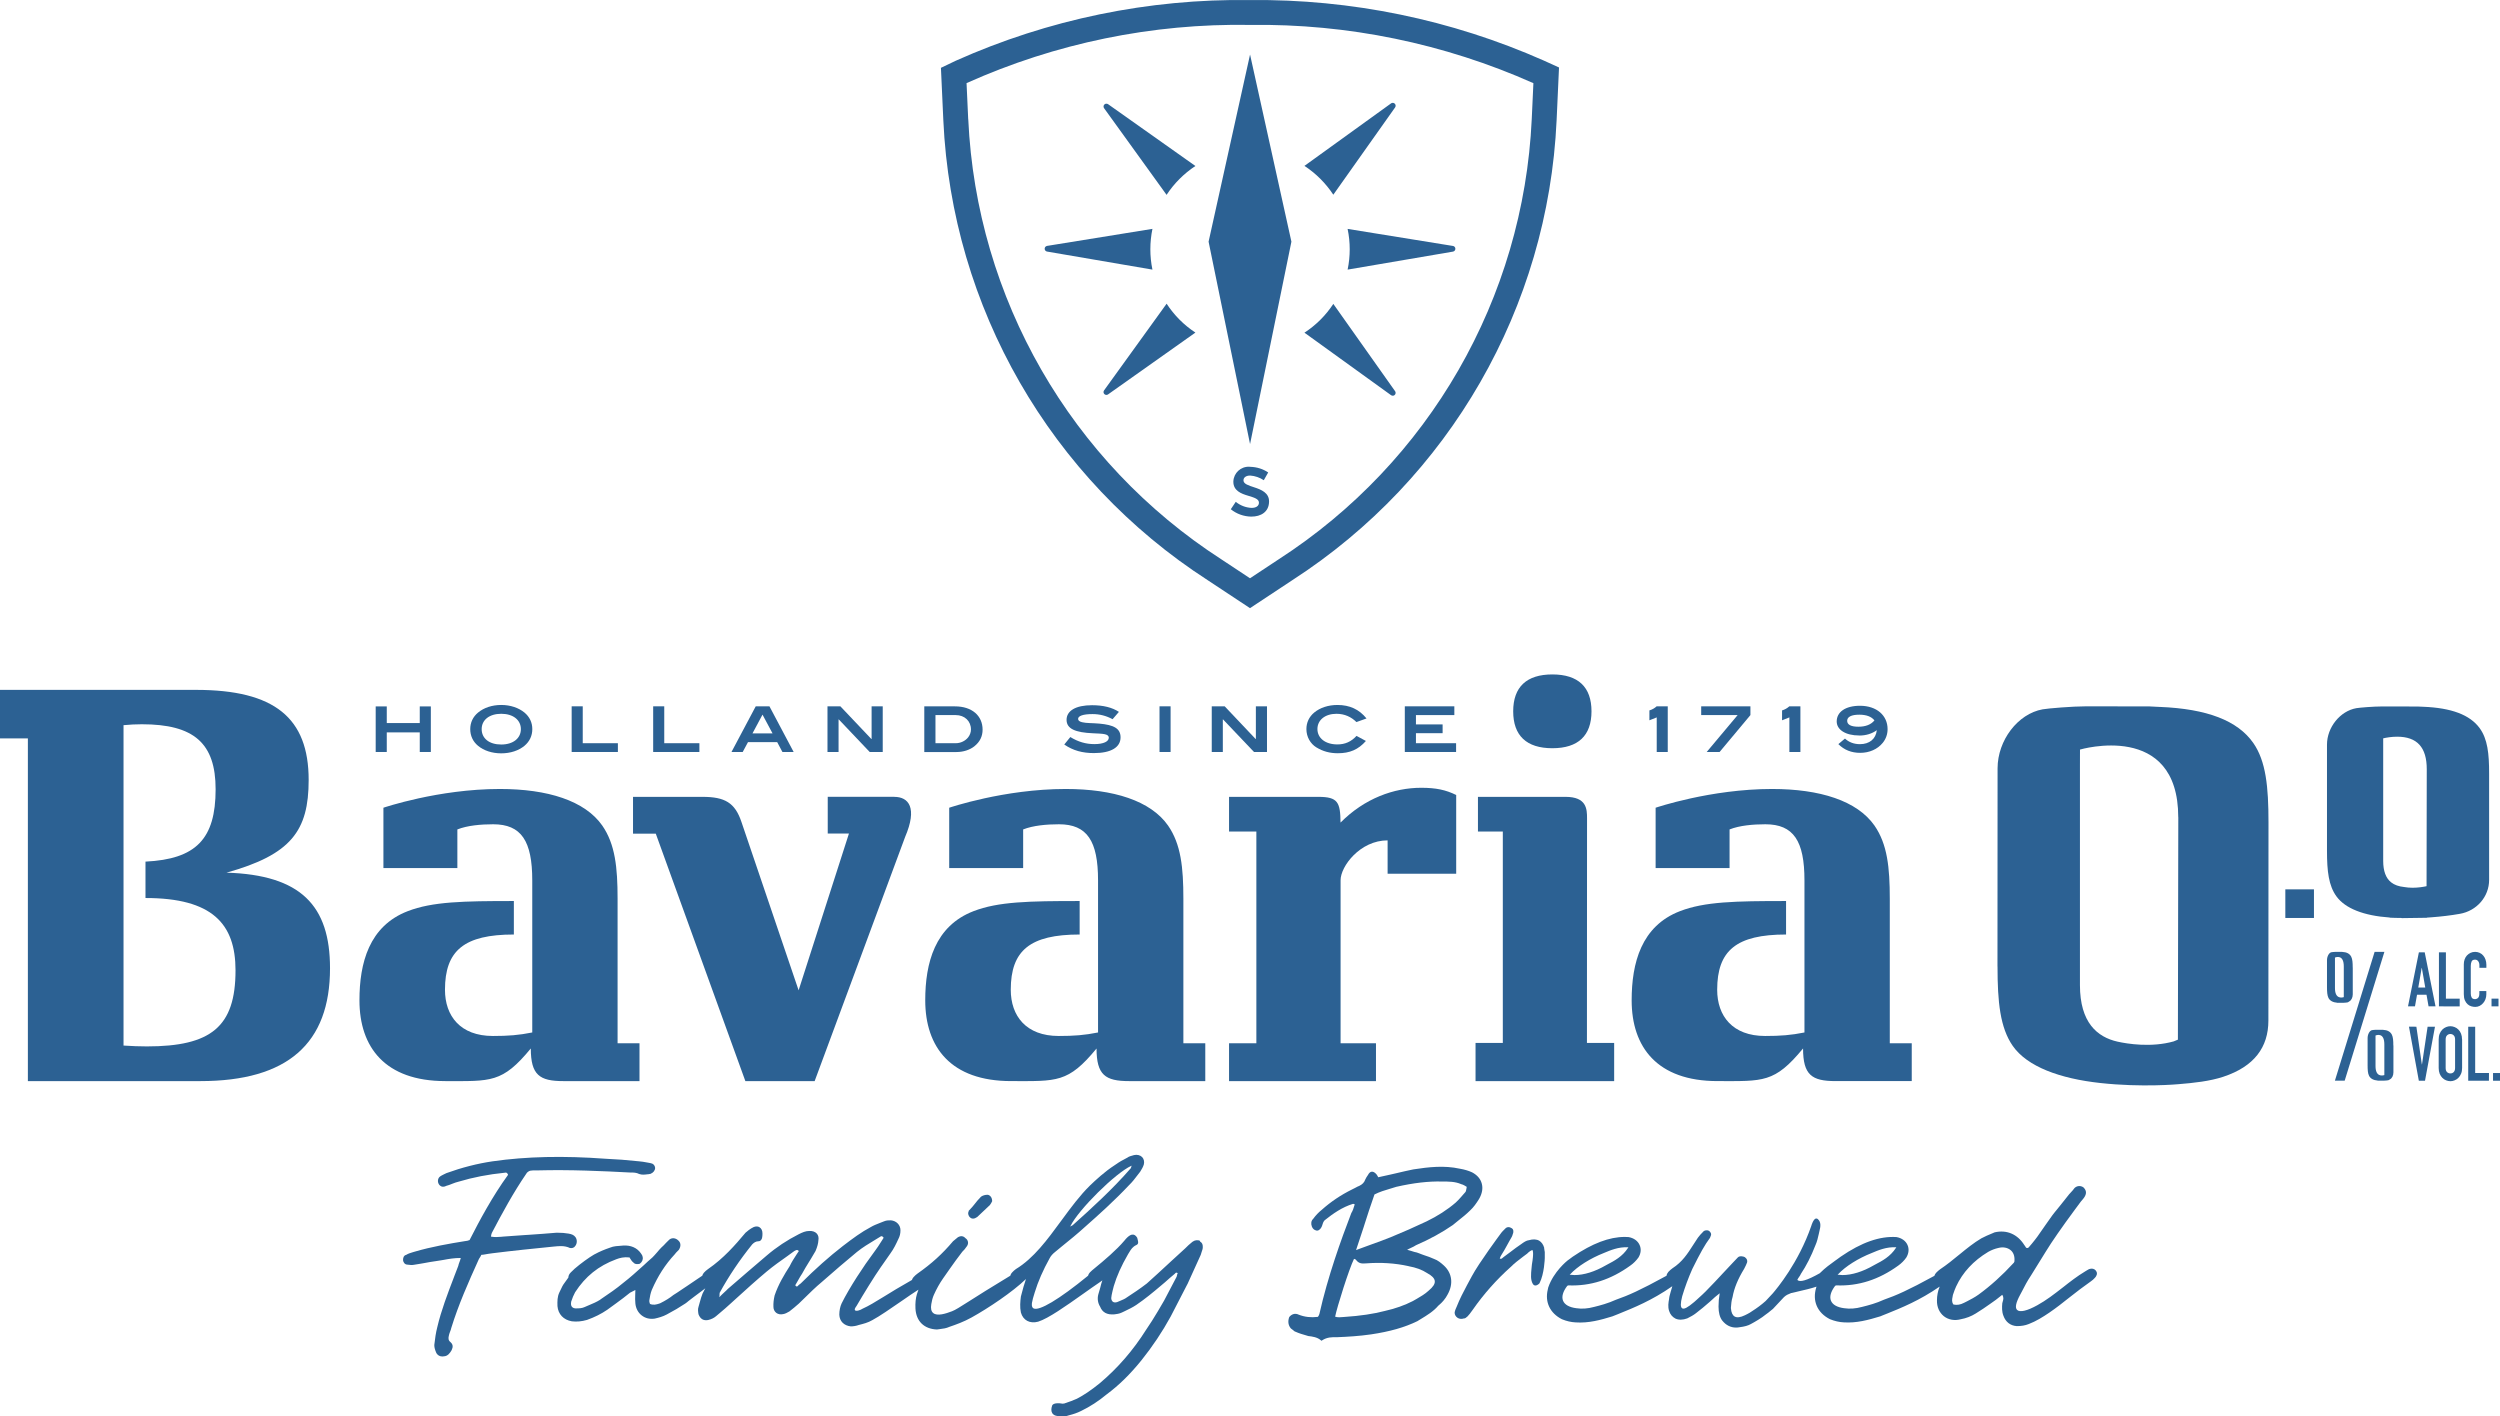
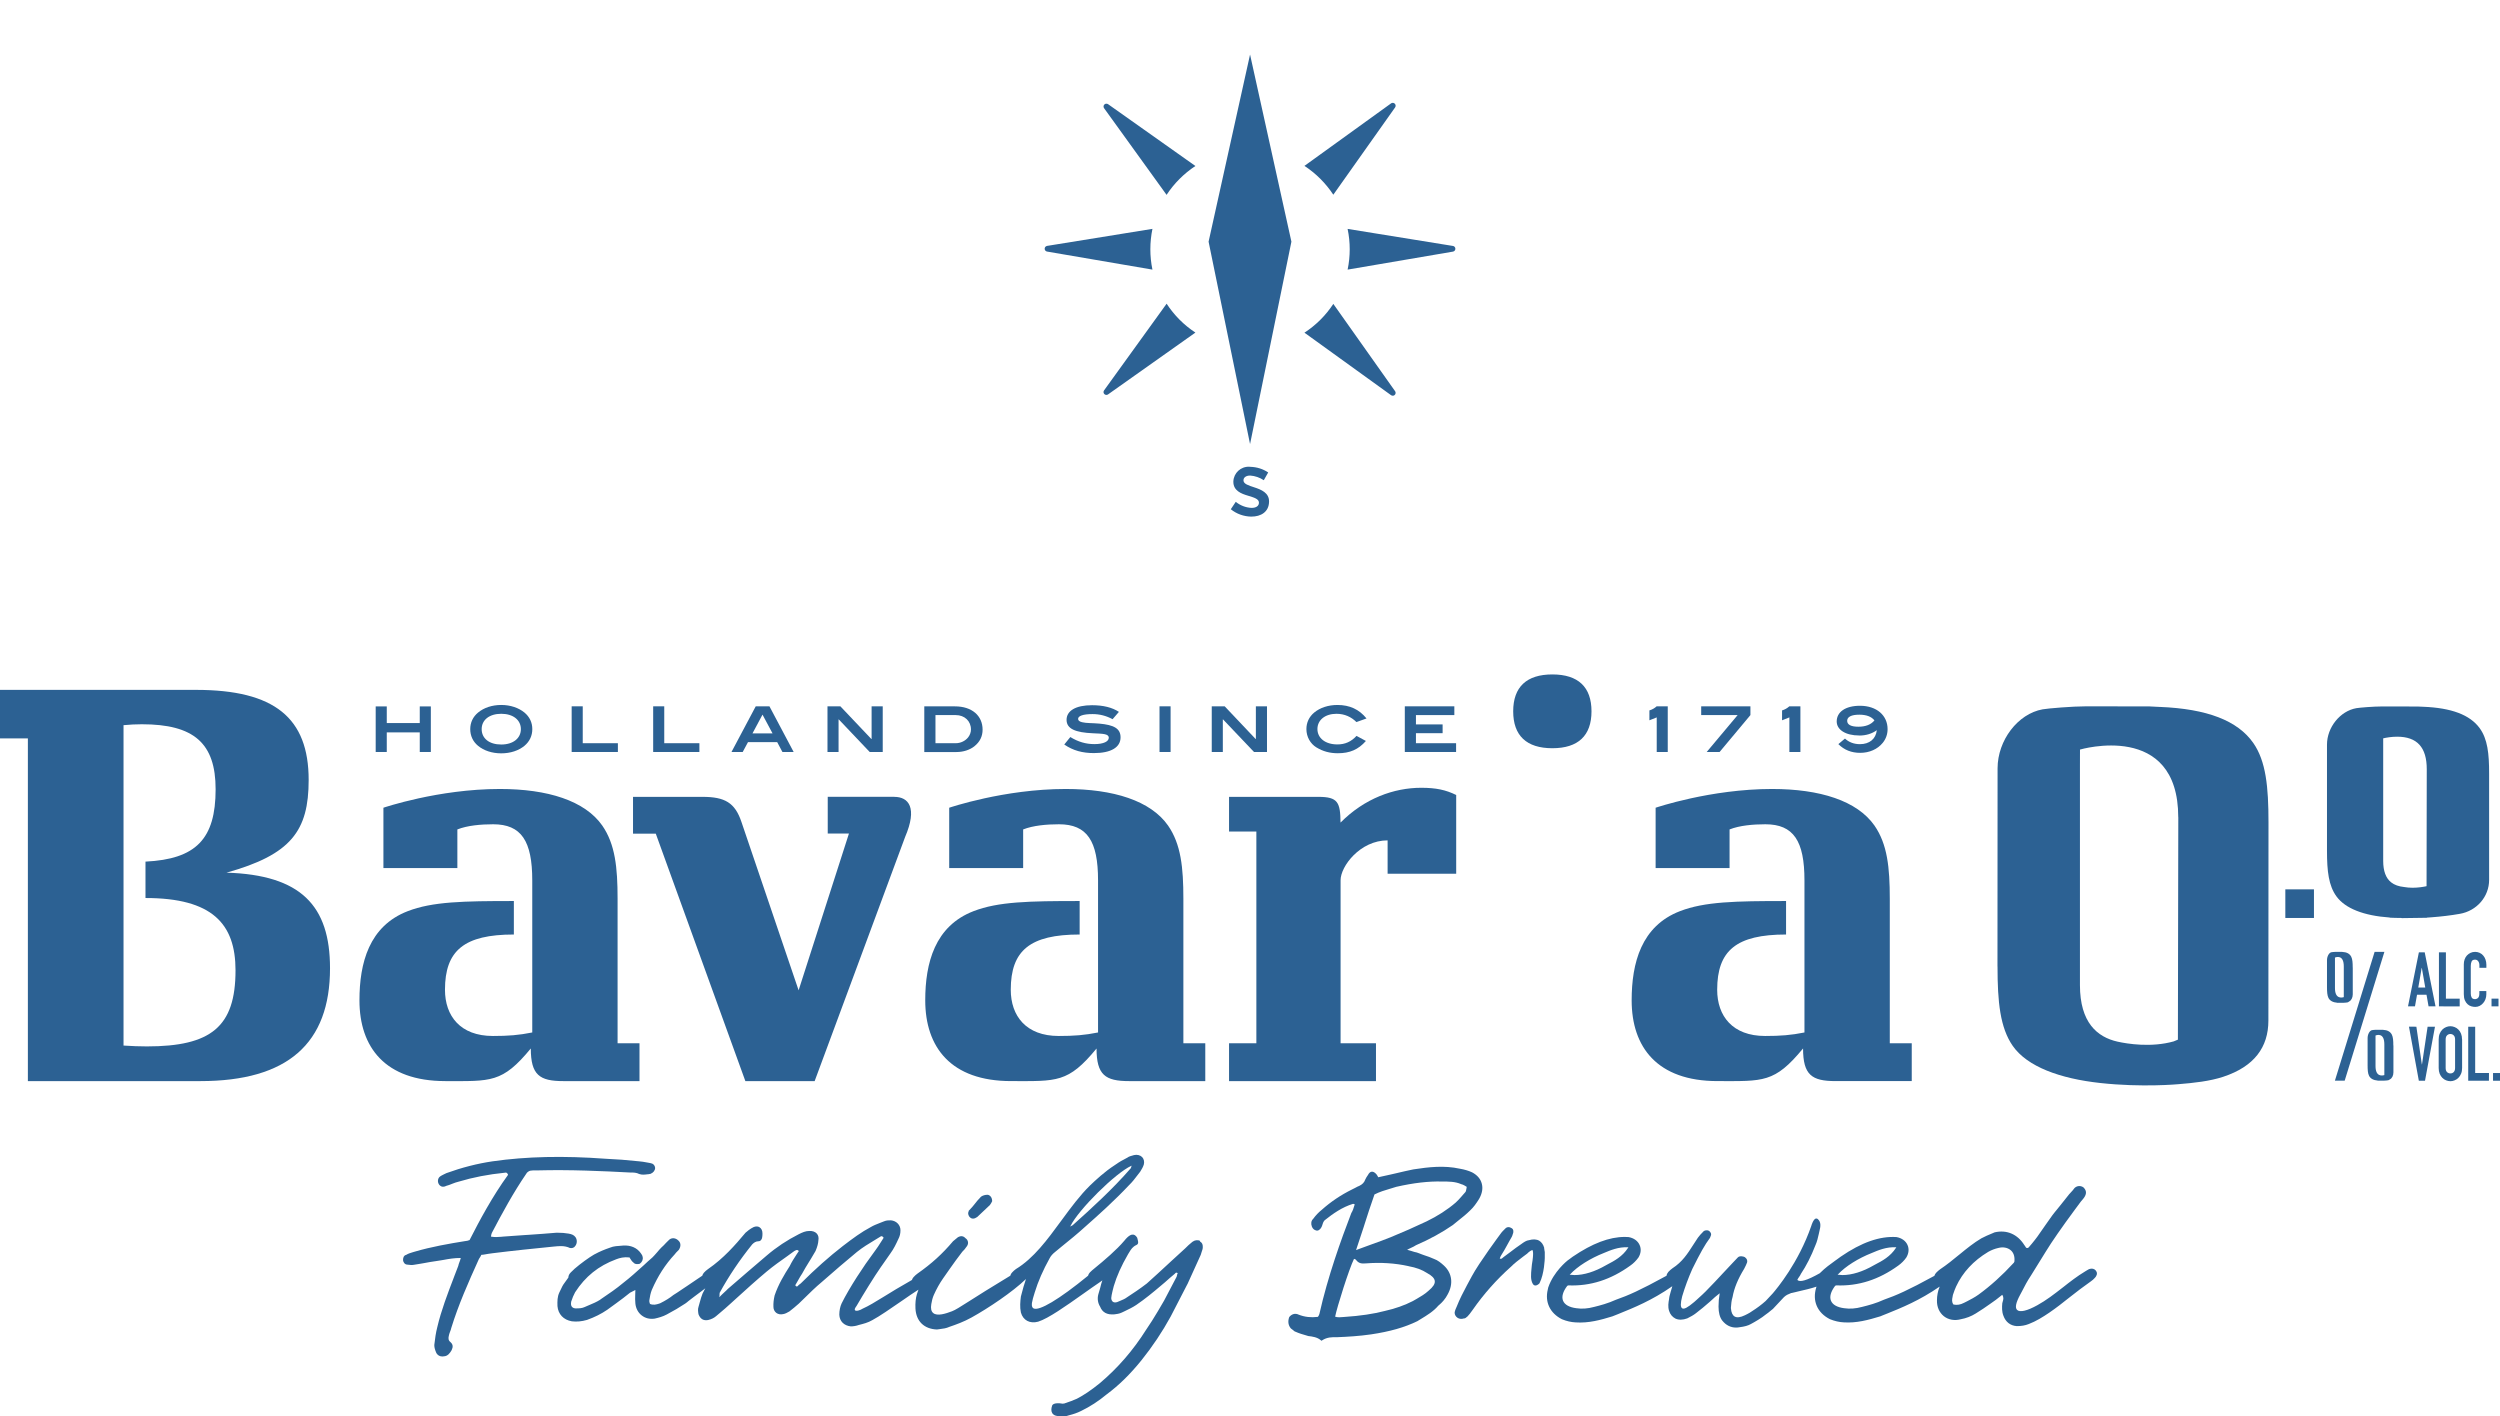
<svg xmlns="http://www.w3.org/2000/svg" id="_レイヤー_2" data-name="レイヤー_2" viewBox="0 0 498.68 282.45">
  <defs>
    <style>
      .cls-1 {
        fill: #2c6193;
      }
    </style>
  </defs>
  <g id="_レイヤー_1-2" data-name="レイヤー_1">
    <g>
      <g>
        <path class="cls-1" d="M308.07,249.31c0-.1-.02-.16-.04-.21-.01-.04-.01-.1-.01-.15v-.06c-.18-.63-.52-1.12-.99-1.4-.53-.31-1.25-.34-2.03-.11-.53.05-1.06.42-1.55.78-.73.48-1.44,1.02-2.17,1.58-.42.33-.85.65-1.29.96-.11.07-.18.13-.25.2-.13.13-.26.26-.58.16h0c.04-.23.18-.47.3-.68l.06-.1c.38-.58.7-1.17,1.01-1.73l.64-1.16.05-.08c.25-.4.46-.77.54-1.14.25-.59.07-1.03-.19-1.16-.46-.32-.97-.3-1.29.04-.36.35-.74.72-1.02,1.14-.04.06-4.25,5.71-5.68,8.4l-.97,1.8c-.72,1.34-1.46,2.78-2.02,4.21-.2.43-.38.84-.43,1.23,0,.39.19.75.53,1,.22.16.5.25.79.25.16,0,.33-.03.49-.08h.03c.27,0,.43-.15.58-.29.03-.02.06-.05.09-.07.02-.01.03-.03.08-.07.29-.29.52-.62.77-.96l.27-.37c2.18-3.12,4.71-5.97,7.54-8.5.73-.73,1.58-1.39,2.46-2.05l.82-.61c.34-.36.92-.79,1.1-.69.01.02.29.44-.14,2.86v.02c-.02.24-.04.47-.07.7-.12,1.21-.23,2.34.26,3.14.14.24.33.3.46.31.41.04.81-.37.85-.42l.03-.05c.95-1.87,1.04-4.88,1.04-5.01v-1.19s-.08-.46-.08-.46Z" />
        <path class="cls-1" d="M418.07,253.45c-.31-.38-.79-.5-1.36-.3l-.42.24c-.15.08-.29.16-.41.25-1.52.91-2.96,2.03-4.34,3.12l-.16.12c-1.58,1.23-3.21,2.5-4.98,3.47-2.03,1.13-3.51,1.48-4.05.94-.45-.45-.24-1.45.64-3.07l.32-.6c.56-1.1,1.1-2.13,1.8-3.17,1.03-1.64,1.78-2.86,2.36-3.81l.6-.97q1.82-2.98,5.83-8.41l1.18-1.59c.33-.38.67-.77.82-1.08.33-.64.24-1.19-.3-1.73-.54-.4-1.27-.37-1.78.11-.23.33-.53.66-.77.91-.11.11-.21.23-.32.35-1.55,1.98-2.3,2.88-2.7,3.37l-.21.26q-.35.42-.96,1.3c-.22.31-.52.73-.93,1.32-.39.56-.89,1.27-1.52,2.18-.36.5-.75.98-1.13,1.44l-.46.54c-.2.25-.32.39-.64.26l-.04-.03c-.06-.07-.11-.15-.16-.25-.02-.03-.03-.05-.05-.08-.04-.07-.08-.14-.14-.19-1.35-2.16-3.5-3.09-5.92-2.53l-.49.21c-.71.29-1.44.6-2.15.98-1.52.9-2.9,2.02-4.38,3.23l-.09.07c-1.18.97-2.4,1.97-3.78,2.89-.22.14-.53.44-.78.69-.15.17-.26.36-.34.58v.02c-5.27,2.89-7.6,3.9-10.08,4.77-1.5.69-2.97,1.09-4.35,1.43-1.28.35-2.45.43-3.59.26-1.38-.18-2.28-.69-2.61-1.48-.33-.8-.04-1.83.81-2.96.11-.11.21-.11.3-.11,4.37.16,8.41-1.13,12.31-3.95.64-.46,1.19-1.01,1.61-1.62.5-.84.58-1.73.23-2.5-.36-.81-1.15-1.38-2.19-1.57-3.33-.22-6.97,1.05-11.13,3.91-.28.21-.56.41-.85.62l-.23.16c-1,.72-2.03,1.46-3,2.43l-.09.09c-2.53,1.43-4.03,1.88-4.48,1.32h0c.07-.17.19-.36.33-.55.15-.21.3-.43.38-.64,1.08-1.62,2.04-3.5,2.91-5.74.31-.68.49-1.47.66-2.23l.16-.72c.17-.66.33-1.61-.31-2.19-.16-.16-.29-.17-.38-.16h-.07c-.5.17-.84,1.27-.9,1.48-2.55,7.35-6.84,12.47-7.69,13.46l-1.41,1.51c-.84.75-1.75,1.43-2.74,2.05-.27.21-.59.38-.93.56l-.48.24c-.89.43-1.57.51-2.03.25-.43-.25-.68-.79-.75-1.65v-.14c.05-.65.1-1.39.33-2.1.31-1.77,1.07-3.61,2.31-5.63.25-.48.43-.85.58-1.25.13-.39-.04-.8-.47-1.09-.3-.15-1.01-.29-1.36.06l-.95,1c-.73.76-1.46,1.54-2.16,2.3l-.37.4c-.76.82-1.55,1.66-2.35,2.47-.82.89-1.67,1.64-2.41,2.31l-.47.42c-1.32,1.12-2.04,1.5-2.4,1.26-.36-.22-.36-.99,0-2.4.55-1.84,1.23-3.67,2.01-5.43,1.64-3.3,2.49-4.82,3.53-6.22l.15-.38c.23-.44-.09-.86-.38-1.04-.28-.16-.88-.14-1.14.21-.4.4-.73.75-1.04,1.18-.16.24-.31.48-.47.72-.16.24-.31.47-.45.69-1.17,1.83-2.18,3.41-4.17,4.7-.23.14-.55.46-.8.71-.2.23-.32.48-.36.75l-.05.04c-5.27,2.89-7.59,3.9-10.04,4.76-1.58.72-3.16,1.14-4.35,1.43-1.27.35-2.44.43-3.57.26-1.39-.18-2.3-.69-2.63-1.48-.33-.8-.04-1.83.82-2.96.11-.11.21-.11.28-.11,4.37.16,8.41-1.13,12.31-3.95.62-.43,1.16-.97,1.63-1.62.5-.83.58-1.72.22-2.5-.36-.81-1.15-1.38-2.19-1.57-.26-.02-.51-.03-.76-.03-3.09,0-6.48,1.29-10.38,3.94-.22.18-.46.35-.7.52l-.31.22c-.11.09-2.79,2.21-3.88,5.4l-.09.42c-.61,2.5.44,4.71,2.82,5.92.97.39,1.81.58,2.73.63,2.58.18,5.02-.49,7.32-1.2l.46-.18c.25-.1.51-.2.78-.31l.07-.03c2.94-1.19,6.6-2.66,10.65-5.49h.01s0,0,0,0c-.04.13-.07.26-.11.38-.04.13-.07.25-.11.38l-.1.33c-.08.29-.17.59-.24.89-.02.08-.03.17-.05.27-.01.07-.02.14-.03.21v.06c-.14.76-.27,1.55,0,2.4.22.69.65,1.21,1.25,1.52.65.31,1.47.3,2.37-.03.69-.35,1.25-.65,1.73-1.03.96-.72,1.84-1.48,2.74-2.26l.58-.52c.29-.29.6-.54,1.07-.92l.35-.28v.03c-.16.94-.23,1.72-.23,2.62,0,1.21.25,2.15.74,2.79.73.92,1.67,1.4,2.75,1.4.23,0,.47-.02.71-.07.98-.12,1.7-.32,2.26-.64.83-.45,2.05-1.14,3.01-1.93.33-.22.61-.45.94-.73.12-.11.26-.21.44-.35l2.21-2.36c.47-.43.85-.57,1.28-.74l.15-.07s.06,0,.13-.01l.07-.02c.19-.05.39-.09.6-.14.21-.05.43-.1.65-.16l.09-.02c1.09-.25,2.33-.53,3.51-.92l-.05.16c-.82,2.67.19,5.04,2.73,6.33.99.39,1.83.58,2.72.63,2.57.18,4.93-.47,7.33-1.2l.41-.17c.27-.11.56-.22.85-.34l.08-.03c2.9-1.17,6.5-2.63,10.46-5.37l.03-.02-.02.08c-.33.82-.51,1.74-.51,2.66-.03,1.31.46,2.43,1.38,3.17.92.72,2.13.93,3.37.6,1.06-.19,2.12-.6,2.99-1.15,1.02-.61,2.05-1.34,2.88-1.92l1.13-.8,1.28-1.01v.02c.33.52.21.93.1,1.3l-.1.37c-.07.78-.1,1.68.23,2.5.44,1.24,1.39,1.98,2.67,2.06.93,0,1.67-.13,2.37-.41,1.46-.55,2.85-1.42,4.13-2.29,1.36-.93,2.65-1.94,3.95-2.98,1.49-1.17,2.85-2.22,4.34-3.26.24-.14.57-.46.79-.7.27-.27.61-.85.24-1.34l-.05-.07ZM366.63,254.2c1.47-1.59,4.01-3.19,6.78-4.28,1.22-.52,2.9-1.23,4.74-1.12h.11s-.06.1-.06.1c-1.12,1.75-2.75,2.61-4.19,3.36l-.22.12c-2.21,1.28-4.38,1.96-6.27,1.96-.28,0-.55-.02-.85-.06h-.12s.07-.09.07-.09ZM313.19,254.2c1.47-1.59,4.01-3.19,6.78-4.28,1.23-.52,2.91-1.23,4.74-1.12h.11s-.06.1-.06.1c-1.12,1.75-2.75,2.61-4.19,3.36l-.22.12c-2.21,1.28-4.38,1.96-6.27,1.96-.28,0-.55-.02-.85-.06h-.12s.07-.09.07-.09ZM401.72,251.86l-.03.03c-2.29,2.5-4.66,4.63-7.03,6.35-.77.55-1.55.95-2.3,1.34l-.6.3c-.74.38-1.38.48-2.08.34h-.02s-.01-.02-.01-.02c-.37-.51-.27-1-.17-1.5.02-.07.03-.15.04-.23.01-.06.02-.12.03-.17.22-.7.47-1.3.64-1.68,1.3-2.81,3.45-5.13,6.39-6.9.65-.37,1.35-.64,2.04-.79.9-.24,1.81-.08,2.42.42.57.45.85,1.19.79,2.09,0,.19,0,.27-.11.41Z" />
        <path class="cls-1" d="M281.17,249.05c.09-.04.18-.09.31-.15.4-.18.71-.33.96-.51,2.67-1.15,5.21-2.54,7.36-4.03.21-.18.43-.36.66-.54.16-.13.32-.26.47-.38.79-.62,1.61-1.28,2.34-2.01.69-.64,1.19-1.36,1.75-2.25.64-1.09.82-2.17.54-3.13-.25-.91-.91-1.67-1.92-2.2-.69-.32-1.52-.57-2.47-.73-3.12-.68-6.15-.33-9.24.14-1.12.23-2.22.48-3.47.78-.38.08-.76.17-1.14.26-.78.18-1.59.36-2.4.53h0s-.04-.08-.08-.15c-.01-.02-.02-.04-.04-.07-.04-.08-.09-.18-.18-.3-.34-.43-.7-.62-.98-.59-.3.02-.56.25-.77.66-.25.35-.39.58-.54.91-.19.57-.58.97-1.21,1.27-.23.08-.44.19-.63.3l-.27.14c-.16.09-.34.18-.52.26-2.26,1.12-4.23,2.45-6.04,4.06-.66.53-1.21,1.11-1.72,1.81-.39.36-.49.93-.26,1.53.15.41.46.69.84.78.36.14.82-.14,1.08-.66.05-.09.08-.19.12-.28l.04-.13c.09-.32.2-.66.46-.95,1.66-1.32,3.5-2.63,5.68-3.29h.02s.15.06.31.09h0s-.08.27-.08.27c-.16.54-.3,1.01-.6,1.48-2.07,5.41-4.67,12.59-6.37,20.14-.06.16-.14.4-.31.57h-.02c-1.37.17-2.62.02-3.79-.44-.8-.4-1.49-.02-1.87.45l-.04.07c-.29.85-.18,1.6.34,2.22l.05.04c.13.09.25.18.37.28.18.16.34.31.5.34.75.34,1.48.55,2.16.74l.39.12c.84.1,1.79.22,2.51.84l.12.11.14-.09c1.01-.66,2.01-.64,2.91-.63h.17c1.97-.08,4.3-.21,6.69-.56,3.75-.56,6.67-1.39,9.22-2.63.11-.07.24-.15.37-.23l.28-.17c1.27-.77,2.57-1.56,3.52-2.68.81-.66,1.45-1.43,1.86-2.23,1.19-2.1.92-4.26-.72-5.78-.57-.52-1.24-1.08-1.96-1.32-.7-.32-1.37-.55-1.93-.73-.17-.06-.34-.12-.5-.18-.33-.12-.65-.23-1.01-.38-.34-.06-.65-.15-1.03-.28l-.06-.02c-.24-.08-.53-.16-.87-.25h.02c.16-.09.32-.17.47-.24ZM280.97,252.57h0c1.52.28,2.67.7,3.73,1.39.97.53,1.46,1.05,1.5,1.6.05.55-.34,1.15-1.25,1.91-.71.66-1.57,1.16-2.33,1.6-.17.09-.33.19-.49.28-.1.06-.19.11-.28.16-1.66.86-3.55,1.53-5.62,1.99-2.25.59-4.84.98-8.13,1.2l-.43.03c-.18.01-.36.03-.54.03-.32,0-.58-.04-.8-.12h-.01c.38-1.91,2.75-9.45,3.77-11.54h0s.04.02.04.02c.04.02.1.04.16.06.1.03.16.05.2.14.53.69,1.09.77,1.98.69,2.94-.23,5.8-.05,8.5.55ZM277.35,246.81c-1.21.49-2.43.93-3.71,1.39l-1.34.49c-.58.21-1.18.43-1.79.66h-.01s0-.01,0-.01c.52-1.55,1.04-3.12,1.54-4.65l.17-.54c.52-1.65,1.22-3.8,1.96-5.89h0c1.04-.53,2.09-.84,3.1-1.14l.14-.04c.37-.11.75-.22,1.1-.34,3.46-.79,6.45-1.13,9.13-1.06h.05c1.26,0,2.57,0,3.74.51l.05.02c.22.03.43.15.64.26l.12.07c.1.07.21.13.33.2h0s-.06.38-.06.38c-.06.33-.1.6-.29.76-.11.12-.22.24-.32.36-.12.13-.23.25-.34.39-.42.49-.79.88-1.18,1.24-1.64,1.42-3.66,2.72-5.84,3.77-2.3,1.09-4.66,2.13-7.21,3.18Z" />
        <path class="cls-1" d="M113.58,248.92c.52.13.95-.02,1.18-.4.39-.51.39-1.26.02-1.76-.32-.43-.78-.59-1.37-.69-.68-.12-1.37-.18-2.34-.18h-.02c-1.91.17-3.85.3-5.72.43l-.66.04c-1.39.09-2.79.19-4.22.3l-.54.05c-.62.05-1.26.09-1.98-.04h0s0-.01,0-.01c.04-.32.09-.47.17-.71,2.04-3.9,4.28-8.03,6.88-11.83.11-.27.57-.56.8-.6.33-.06.68-.06,1.01-.06h.52c6.31-.17,12.85.13,18.51.43.53-.01,1.13,0,1.68.29.58.2,1.1.13,1.71.05h.08c.07-.02.15-.03.22-.04.07-.01.14-.02.21-.03l.06-.02c.54-.22.9-.68.9-1.18-.04-.5-.37-.86-.88-.94-.12-.03-.25-.05-.37-.07-.1-.02-.21-.04-.32-.06-.54-.1-1.16-.21-1.63-.24-2.41-.26-4.59-.42-6.66-.51-8.42-.62-15.81-.46-22.56.51-3.01.44-6.18,1.25-9.2,2.35-.12.06-.28.14-.46.22l-.22.11c-.2.1-.41.21-.58.33-.48.34-.54.99-.33,1.43.13.28.34.48.63.59.29.08.6.04.9-.13.41-.1.75-.24,1.08-.37l.23-.09c.37-.14.75-.29,1.17-.38,2.86-.86,5.87-1.45,9.25-1.79.26-.09.47.05.61.41h0s0,.02,0,.02c-3.12,4.29-5.74,9.2-7.66,12.98v.02c-.37.15-.57.18-.79.2l-.15.02c-3.1.5-6.69,1.12-10.05,2.11l-.34.1c-.45.13-.95.29-1.33.53l-.04.02c-.37.07-.59.44-.59,1.03.04.4.33.85.78.89l.19.02c.39.05.79.1,1.15.03.48-.07.95-.15,1.41-.23l.69-.12c.77-.15,1.53-.28,2.33-.39.35-.04.69-.1,1.02-.16l.48-.08c1.11-.21,2.21-.39,3.46-.39h.01c-.08.33-.19.64-.28.86-.1.26-.18.49-.22.71l-.09.24c-.23.62-.46,1.22-.7,1.82l-.1.27c-1.24,3.24-2.52,6.58-3.29,9.87-.31,1.19-.45,2.29-.6,3.56v.1c-.01.37.14.94.42,1.56.28.44.67.66,1.19.66.12,0,.25-.01.38-.04.69-.06,1.11-.61,1.46-1.21.33-.68.27-1.16-.21-1.6-.47-.37-.45-.79-.36-1.21.04-.29.15-.58.25-.85.12-.28.2-.53.25-.77,1.42-4.6,3.34-8.96,5.52-13.77.06-.1.11-.2.19-.3.1-.15.2-.3.28-.52.3-.01.61-.07.9-.12l.46-.08c.29-.05.57-.1.85-.12,4.14-.52,8.3-.94,12.19-1.33l.21-.02c.95-.09,1.93-.19,2.97.25Z" />
        <path class="cls-1" d="M193.93,243.06c.05.01.11.02.17.02.25,0,.53-.11.83-.32l2.53-2.39c.18-.21.33-.53.42-.71l.03-.05v-.06c-.02-.44-.16-.78-.41-.99-.21-.19-.45-.27-.63-.23-.33,0-.83.12-1.19.38-.64.66-.91,1.01-1.15,1.32l-.16.2c-.23.29-.49.62-1.09,1.24l-.05.05-.02.14c-.15.3-.11.61.11.98.17.23.38.38.59.42Z" />
        <path class="cls-1" d="M239.39,247.53c-.46-.25-1.07-.18-1.55.19-.56.43-1.03.9-1.41,1.28-.99.89-1.98,1.8-2.95,2.7l-.3.28c-1.46,1.35-2.97,2.75-4.42,4.04-1.36,1.05-2.75,1.97-3.99,2.78-.38.29-.83.47-1.26.65-.22.09-.42.17-.62.26l-.05.02c-.33.11-.62.09-.83-.05-.15-.11-.33-.33-.35-.74.03-.4.12-.81.22-1.24l.07-.3c.08-.27.16-.56.22-.86.58-1.97,1.51-4.05,2.84-6.35.1-.15.2-.29.27-.44.3-.5.65-1.07,1.39-1.4.49-.22.38-.65.26-1.1l-.02-.07c-.02-.07-.04-.14-.05-.22l-.03-.08c-.29-.48-.61-.6-.81-.61-.33-.04-.89.14-1.73,1.2-1.61,1.9-3.91,3.84-6.11,5.65-.11.09-.5.4-.79.71-.17.19-.3.41-.35.64h0c-5.82,4.76-9.8,7.12-10.89,6.51-.18-.11-.4-.34-.31-1.06.09-.55.27-1.21.56-2.11.67-2.2,1.65-4.44,2.99-6.85.23-.44.59-.85,1.1-1.25l1.26-1.04c1.61-1.3,3.19-2.58,4.69-3.95,2.71-2.39,5.88-5.24,8.76-8.3.67-.64,1.2-1.34,1.69-1.99.17-.23.34-.47.55-.71.32-.51.58-.95.73-1.46.13-.57,0-1.08-.34-1.45-.39-.39-1.01-.55-1.63-.4-.62.16-1.04.29-1.29.49-.93.46-1.71.92-2.51,1.49-2.1,1.35-3.9,3.06-4.97,4.08-2.02,1.98-3.83,4.43-5.57,6.8l-.26.35c-2.66,3.63-5.41,7.38-8.95,9.52-.23.14-.55.46-.78.7-.16.16-.28.38-.33.6v.02c-3.98,2.4-6.53,4.02-8.21,5.09-1.89,1.2-2.75,1.75-3.43,2.01-1.22.47-2.94,1.03-3.74.36-.41-.33-.54-.93-.39-1.79.09-.62.28-1.33.51-1.84.54-1.2,1.12-2.25,1.85-3.3l.33-.47c.27-.38.53-.75.79-1.13l.16-.23c.83-1.17,1.68-2.37,2.54-3.47.3-.27.63-.66.94-1.13.18-.26.25-.57.19-.86-.06-.29-.22-.53-.46-.69l-.03-.02c-.41-.46-.92-.53-1.52-.19l-.96.79c-2.13,2.53-4.26,4.46-7.09,6.45-.22.14-.56.46-.79.71-.14.15-.25.34-.33.58h-.01c-2.31,1.3-4.12,2.41-5.57,3.31-1.76,1.08-3.03,1.86-4.26,2.41-.44.3-1.29.57-1.51.31-.13-.13-.03-.41.32-.88,1.33-2.29,3.49-5.81,4.88-7.8l.11-.15c.58-.82,1.17-1.65,1.74-2.49.69-.94,1.15-1.91,1.6-2.89.28-.52.42-1.09.42-1.75,0-1.04-.79-1.87-1.9-1.98-.44,0-.9,0-1.35.19-.27.11-.55.22-.82.32l-.15.06c-.56.22-1.15.45-1.69.77-1.89,1-3.59,2.26-5.6,3.8-2.73,2.12-5.39,4.48-8.37,7.44l-.02.02c-.07.04-.13.09-.18.13l-.05.04s-.07.06-.09.08c-.03.03-.05.04-.12.09-.01.01-.04.04-.07.09l-.02.02c-.09.09-.15.15-.24.15-.12,0-.23-.13-.32-.25h0c.17-.29.33-.57.49-.84l.14-.25c.22-.39.45-.8.75-1.24.38-.72.83-1.45,1.31-2.23l.45-.73c.3-.49.61-1,.91-1.54.36-.84.54-1.54.57-2.15.09-.53-.01-.97-.31-1.32-.34-.38-.88-.56-1.51-.53-.74,0-1.4.3-2.08.64-2.33,1.18-4.49,2.61-6.42,4.27-1.27,1.07-2.57,2.19-3.84,3.28l-.96.83c-1,.87-1.98,1.73-2.98,2.57-.15.18-.33.34-.52.51l-.29.27c-.24.23-.52.48-.82.81l-.03.03v-.02c.04-.24.04-.42.04-.57,0-.14,0-.23.02-.28,1.82-3.33,4.01-6.59,6.5-9.67.32-.32.7-.62,1.27-.62.42,0,.68-.42.72-.81.05-.29.05-.51.05-.78,0-.52-.22-.97-.57-1.19-.3-.21-.72-.23-1.18-.05-.71.33-1.36.89-1.63,1.13-2.09,2.5-4.38,5.12-7.5,7.27-.25.15-.62.51-.79.7-.17.19-.28.39-.33.6l-3.03,2.05c-.34.22-.67.44-1.05.7l-.13.09c-.49.33-1,.68-1.56,1.02-.73.59-1.57,1.11-2.61,1.63l-.25.09c-.54.17-1.11.34-1.8.06l-.03-.08c-.04-.1-.14-.39-.1-.67.08-.61.25-1.47.49-2.05,1.19-2.74,2.67-5.06,4.57-7.1.17-.24.38-.46.55-.62.07-.06.14-.13.19-.19l.09-.1c.43-.67.4-1.36-.06-1.8-.45-.47-1.19-.73-1.84-.23-.15.14-.29.29-.45.44l-.25.25c-.23.26-.55.6-.91.91-.26.26-.54.58-.8.9l-.17.19c-.27.31-.55.63-.81.88-.67.58-1.25,1.1-1.76,1.59l-.08.07c-1.27,1.15-2.59,2.34-3.95,3.39-1.39,1.17-2.93,2.21-4.45,3.24l-.23.17c-.66.42-1.43.74-2.12,1.03l-.19.08c-.24.1-.5.21-.74.32-.48.23-1.06.26-1.52.26-.45.04-.79-.06-.99-.3-.2-.21-.25-.57-.16-1.05.21-.67.5-1.35.78-1.86,2.05-3.17,4.65-5.26,8.19-6.58.71-.27,1.52-.5,2.66-.37l.1.17c.2.31.4.64.62.79l.04.03c.37.48,1.05.33,1.26.28l.07-.04c.45-.34.66-.87.53-1.34-.05-.29-.15-.43-.34-.7-.76-1.11-2.03-1.67-3.58-1.56l-.2.02c-.77.05-1.72.1-2.34.38-1.18.4-2.16.82-3.04,1.3l-.04.04h-.06s-.05.03-.05.03c-1.11.65-2.66,1.77-3.95,2.88-.06.06-.12.12-.18.18-.07.07-.15.14-.23.22-.05.05-.1.09-.15.14-.09.08-.17.16-.25.25-.26.28-.4.61-.41.95l-.82,1.14c-.29.37-.51.85-.71,1.28l-.03.06c-.08.17-.16.34-.24.5-.4.85-.4,1.73-.37,2.71.14,1.61,1.2,2.74,2.87,3.03.96.12,1.94.03,3.03-.28,1.51-.54,2.83-1.2,4.03-2.02l1.76-1.28c.94-.69,1.92-1.41,2.79-2.13l1.06-.54h0c0,.34-.02.65-.03,1-.02.58-.03,1.12.03,1.68.09.98.54,1.84,1.27,2.4.72.56,1.61.78,2.59.63.74-.17,1.61-.39,2.41-.83,1.35-.71,2.55-1.42,3.68-2.17.2-.14.43-.31.64-.5.15-.11.3-.23.45-.35.25-.19.5-.38.75-.57.7-.54,1.42-1.07,2.15-1.61h.01s0,0,0,0c-.06.12-.12.24-.21.38-.06.11-.11.22-.17.33l-.17.33c-.22.53-.38,1.1-.53,1.66l-.02.06c-.04.15-.08.29-.12.44-.05.17-.09.33-.14.5-.15.45-.09.93,0,1.46.36.94,1,1.33,1.93,1.15.61-.13,1.2-.43,1.58-.77l.71-.6c.79-.67,1.5-1.27,2.14-1.87l1.19-1.08c2.05-1.87,4.06-3.68,6.07-5.36,1.36-1.13,2.75-2.11,4.14-3.09l.45-.33c.3-.22.6-.43.91-.66.06-.02.1-.05.16-.08.24-.14.47-.23.74.08h0s-.06.09-.06.09c-.12.19-.25.39-.38.57-.48.74-.99,1.51-1.39,2.36-1.06,1.66-2.26,3.62-3.01,5.86-.19.86-.26,1.52-.23,2.26,0,.47.2.9.56,1.19.37.28.88.37,1.38.25.39-.05.8-.28,1.24-.53.6-.45,1.28-1.03,1.87-1.55.33-.32.67-.64,1-.97,1.15-1.13,2.33-2.3,3.63-3.38,2.5-2.2,4.71-4.09,6.97-5.96,1.12-.91,2.4-1.68,3.65-2.43l.95-.58c.22-.15.4-.29.74.17l-.17.27c-.09.14-.18.29-.28.44l-.22.34c-.29.46-.59.93-.9,1.34l-.39.54c-2,2.66-4.86,7-6.43,10.17-.29.61-.46,1.45-.46,2.25.05,1.3.93,2.19,2.31,2.33.42,0,1.08-.09,1.57-.28.95-.24,1.84-.46,2.71-.97,1.39-.74,3.73-2.35,5.78-3.77,1.29-.89,2.5-1.73,3.39-2.29h.02s0,0,0,0c-.1.28-.2.57-.29.85l-.02.06c-.24.82-.33,1.75-.28,2.84.13,2.52,1.71,4.08,4.28,4.18.17-.03.36-.06.59-.08.63-.08,1.29-.16,1.9-.45,1.34-.45,2.92-1.03,4.39-1.85,3.4-1.88,8.22-5.12,10.85-7.66l.02-.02v.03c-.32.91-.63,2-1,3.45-.13,1.02-.23,2.1,0,3.19.43,1.55,1.78,2.28,3.44,1.83,2.04-.64,5.54-3.12,8.93-5.52,1.2-.85,2.44-1.73,3.61-2.52.06-.05.14-.11.23-.18l.04-.03h0c-.18.5-.31,1-.43,1.51-.12.45-.24.88-.38,1.31-.22.84-.09,1.71.36,2.43.46,1.16,1.38,1.66,2.85,1.54.42-.05.98-.12,1.48-.36l.61-.29c.78-.37,1.58-.76,2.28-1.23,1.72-1.17,3.37-2.53,4.77-3.72.63-.52,1.23-1.03,1.93-1.67l.06-.05c.31-.27.62-.53.95-.8l.06-.07s.08-.13.23-.13c.05,0,.14.01.27.11-.08.1-.11.24-.14.36v.06c-.03.06-.04.11-.06.17-.01.05-.02.1-.02.11l-2.5,4.76s-2.14,3.76-3.59,5.82c-2.61,4.13-5.64,7.63-9.26,10.68-1.69,1.37-3.14,2.35-4.55,3.08-.66.3-1.48.61-2.55.96h-.09c-.07.03-.14.04-.19.03-1.7-.3-2.04.22-2.1.35-.22.64-.22,1.16.02,1.54.27.43.75.51.76.51.39.11.77.17,1.15.17.46,0,.92-.08,1.36-.24.95-.24,1.66-.47,2.5-.89,1.76-.85,3.47-1.96,5.08-3.3,2.43-1.8,4.64-3.96,6.94-6.8,2.21-2.76,4.17-5.69,5.83-8.73l3.22-6.24c.04-.09.09-.18.15-.28l2.63-5.79c.03-.13.09-.31.16-.52.13-.36.28-.76.24-1.1.02-.47-.18-.84-.56-1.04ZM213.53,244.55h0c1.62-3.29,8.99-10.58,12.13-12l.07-.03-.16.5c-3.65,4.2-7.86,8.03-11.55,11.33-.05.06-.09.08-.21.13l-.05.03s-.03.02-.06.03c-.04.02-.09.04-.14.07l-.1.05.05-.1Z" />
      </g>
      <g>
-         <path class="cls-1" d="M257.78,115.73c31.37-20.26,51.01-54.43,52.72-91.74l.48-10.53-3.06-1.39C289.48,3.91,269.51-.2,249.34.01c-20.21-.28-40.23,3.85-58.68,12.1l-2.97,1.42.48,10.5c1.72,37.29,21.36,71.45,52.73,91.7l8.44,5.58,8.44-5.58ZM193.13,23.8l-.33-7.22c17.77-7.97,37.07-11.94,56.54-11.61,19.46-.27,38.75,3.7,56.53,11.62l-.33,7.17c-1.65,35.72-20.46,68.43-50.5,87.82l-5.7,3.77-5.7-3.77c-30.04-19.38-48.85-52.08-50.5-87.79Z" />
        <polygon class="cls-1" points="257.6 48.21 249.35 10.88 241.08 48.21 249.35 88.58 257.6 48.21" />
        <path class="cls-1" d="M249.63,101.31c-1.14-.06-2.24-.48-3.13-1.21l-.99,1.48c1.15.93,2.58,1.44,4.05,1.47,1.99.02,3.56-.97,3.58-2.98v-.04c.02-1.72-1.56-2.37-2.95-2.82-1.12-.37-2.15-.67-2.15-1.38v-.04c0-.53.5-.94,1.35-.93.96.07,1.89.39,2.7.93l.88-1.55c-1.04-.7-2.26-1.08-3.51-1.12-.09-.01-.17-.02-.26-.02-1.69-.07-3.11,1.24-3.18,2.93v.04c-.02,1.81,1.56,2.41,2.97,2.82,1.12.35,2.13.62,2.13,1.36v.04c0,.63-.56,1.03-1.5,1.02Z" />
        <path class="cls-1" d="M265.96,60.62c-1.5,2.29-3.46,4.24-5.76,5.74l17.28,12.47c.26.19.62.13.8-.13.14-.2.14-.47,0-.67l-12.32-17.41Z" />
        <path class="cls-1" d="M220.23,20.91c-.14.2-.14.47,0,.67l12.47,17.29c1.5-2.29,3.46-4.25,5.75-5.76l-17.42-12.33c-.26-.18-.62-.12-.8.14Z" />
        <path class="cls-1" d="M232.7,60.59l-12.47,17.28c-.19.26-.13.62.13.8.2.14.47.14.67,0l17.42-12.33c-2.29-1.5-4.24-3.46-5.74-5.76Z" />
        <path class="cls-1" d="M229.89,45.65l-21.03,3.4c-.31.05-.53.35-.47.66.04.24.23.43.47.47l21.02,3.6c-.56-2.68-.55-5.45,0-8.13Z" />
        <path class="cls-1" d="M268.81,53.78l21.02-3.59c.31-.05.52-.35.47-.66-.04-.24-.23-.43-.47-.47l-21.02-3.4c.56,2.68.56,5.45,0,8.13Z" />
        <path class="cls-1" d="M265.96,38.84l12.33-17.42c.18-.26.12-.62-.14-.8-.2-.14-.47-.14-.67,0l-17.28,12.47c2.29,1.5,4.25,3.46,5.76,5.75Z" />
      </g>
      <g>
        <path class="cls-1" d="M309.65,149.25c5.15,0,7.81-2.51,7.81-7.36s-2.66-7.36-7.81-7.36-7.81,2.51-7.81,7.36,2.66,7.36,7.81,7.36Z" />
        <path class="cls-1" d="M376.96,208.1v-28.84c0-6.2-.48-10.88-3.06-14.59-3.47-4.95-10.88-7.29-20.43-7.29-12.27,0-23.22,3.74-23.22,3.74v12.03h14.75v-7.7c1.98-.79,4.7-1.03,7.14-1.03,5.63,0,7.8,3.32,7.8,11.19v30.34c-2.68.54-4.78.7-7.85.7-6.5,0-9.56-3.99-9.56-9.22,0-7.84,3.84-11.02,13.74-11.02v-6.68c-10.15,0-16.23.12-21.16,2.02-7.72,2.97-9.64,10.34-9.64,17.79,0,9.33,5.09,16.11,17.13,16.11,9.12,0,11.36.41,17.06-6.51,0,5.29,1.74,6.51,6.49,6.51h15.19v-7.55h-4.37Z" />
        <path class="cls-1" d="M290.47,174.28v-15.7c-2.07-1.02-4.02-1.44-6.98-1.44-5.42,0-11.3,2.11-16.09,6.94-.05-4.05-.52-5.13-4.42-5.13h-17.82v6.92h5.45v42.23h-5.45v7.55h29.31v-7.55h-7.06v-32.53c0-2.76,3.89-7.94,9.38-7.94v6.65h13.68Z" />
-         <path class="cls-1" d="M321.99,208.04h-5.44l.02-44.83c0-1.82-.08-4.26-4.28-4.26h-17.48v6.92h4.96v42.17h-5.44v7.61h27.65v-7.61Z" />
        <path class="cls-1" d="M39.96,215.65c17.37,0,25.87-7.46,25.87-22.51,0-12.5-5.81-18.62-20.65-19.07,12.88-3.6,16.39-8.32,16.39-18.49,0-12.38-6.8-17.97-22.47-17.97H0v9.68h5.56v68.37h34.4ZM24.65,144.65c1.29-.12,2.46-.18,3.64-.18,10.4,0,14.72,3.77,14.72,12.97,0,9.93-3.92,13.93-13.99,14.43v7.26c13.31,0,17.96,5.13,17.96,14.43,0,11.25-4.86,15.17-17.69,15.17-1.45,0-3.02-.06-4.65-.17v-63.91Z" />
        <path class="cls-1" d="M88.82,215.65c9.12,0,11.36.41,17.06-6.51,0,5.29,1.74,6.51,6.49,6.51h15.19v-7.55h-4.37v-28.84c0-6.2-.48-10.88-3.06-14.59-3.47-4.95-10.88-7.29-20.43-7.29-12.27,0-23.22,3.74-23.22,3.74v12.03h14.75v-7.7c1.98-.79,4.7-1.03,7.14-1.03,5.62,0,7.8,3.32,7.8,11.19v30.34c-2.68.54-4.78.7-7.85.7-6.5,0-9.56-3.99-9.56-9.22,0-7.84,3.84-11.02,13.74-11.02v-6.68c-10.15,0-16.23.12-21.16,2.02-7.72,2.97-9.64,10.34-9.64,17.79,0,9.33,5.09,16.11,17.13,16.11Z" />
        <path class="cls-1" d="M218.73,209.14c0,5.29,1.74,6.51,6.5,6.51h15.19v-7.55h-4.37v-28.84c0-6.2-.48-10.88-3.06-14.59-3.47-4.95-10.88-7.29-20.43-7.29-12.27,0-23.22,3.74-23.22,3.74v12.03h14.75v-7.7c1.98-.79,4.7-1.03,7.14-1.03,5.63,0,7.8,3.32,7.8,11.19v30.34c-2.68.54-4.78.7-7.85.7-6.5,0-9.56-3.99-9.56-9.22,0-7.84,3.84-11.02,13.74-11.02v-6.68c-10.16,0-16.23.12-21.16,2.02-7.72,2.97-9.64,10.34-9.64,17.79,0,9.33,5.09,16.11,17.13,16.11,9.12,0,11.36.41,17.05-6.51Z" />
        <path class="cls-1" d="M178.38,158.94h-13.27v7.33h4.23l-10.04,31.27-11.4-33.58c-1.29-3.85-3.32-5.01-7.76-5.01h-13.87v7.34h4.54l17.87,49.36h13.82l18.05-48.71c2.49-5.82.71-7.99-2.17-7.99Z" />
        <path class="cls-1" d="M330.47,150h2.2v-9.11h-2.21c-.42.38-.89.65-1.45.82v1.97l1.46-.58v6.89Z" />
        <polygon class="cls-1" points="340.44 150 343.01 150 349.16 142.64 349.16 140.89 339.34 140.89 339.34 142.64 346.61 142.64 340.44 150" />
        <path class="cls-1" d="M356.93,150h2.2v-9.11h-2.21c-.42.38-.89.65-1.45.82v1.97l1.46-.58v6.89Z" />
        <path class="cls-1" d="M370.88,146.72c1.36,0,2.55-.38,3.49-1.07-.19,1.75-1.46,2.79-3.37,2.79-1.18,0-2.21-.39-2.98-1.12l-1.32,1.11c1.17,1.17,2.62,1.74,4.35,1.74,1.86,0,3.47-.73,4.5-1.99.63-.77.97-1.71.97-2.74,0-2.72-2.16-4.66-5.51-4.66-2.92,0-4.64,1.25-4.64,3.13,0,1.62,1.71,2.8,4.52,2.8ZM370.88,142.56c1.41,0,2.42.38,3.02,1.14-.69.84-1.76,1.26-3.21,1.26s-2.23-.4-2.23-1.18.83-1.22,2.42-1.22Z" />
        <polygon class="cls-1" points="77.15 146.09 83.73 146.09 83.73 150 85.94 150 85.94 140.91 83.73 140.91 83.73 144.23 77.15 144.23 77.15 140.91 74.94 140.91 74.94 150 77.15 150 77.15 146.09" />
        <path class="cls-1" d="M95.36,148.77c1.13.94,2.77,1.5,4.62,1.5s3.48-.55,4.63-1.5c1.03-.86,1.57-2,1.57-3.33s-.54-2.45-1.57-3.31c-1.15-.94-2.79-1.51-4.62-1.51s-3.46.55-4.62,1.51c-1.03.85-1.57,1.99-1.57,3.31s.53,2.48,1.56,3.33ZM99.99,142.38c2.39,0,3.91,1.26,3.91,3.06s-1.51,3.07-3.92,3.07-3.9-1.23-3.9-3.07,1.54-3.06,3.91-3.06Z" />
        <polygon class="cls-1" points="123.25 148.25 116.24 148.25 116.24 140.89 114.03 140.89 114.03 150 123.25 150 123.25 148.25" />
        <polygon class="cls-1" points="139.51 148.25 132.5 148.25 132.5 140.89 130.29 140.89 130.29 150 139.51 150 139.51 148.25" />
        <path class="cls-1" d="M149.19,148.04h5.84l1.04,1.96h2.24l-4.83-9.11h-2.73l-4.84,9.11h2.24l1.05-1.96ZM152.1,142.55l2,3.74h-4l2-3.74Z" />
        <polygon class="cls-1" points="167.27 143.5 167.31 143.5 173.48 150 176.08 150 176.08 140.89 173.86 140.89 173.86 147.41 173.81 147.41 167.63 140.89 165.06 140.89 165.06 150 167.27 150 167.27 143.5" />
        <path class="cls-1" d="M194.38,148.84c1.08-.85,1.62-1.97,1.62-3.29,0-2.79-2.13-4.65-5.51-4.65h-6.12v9.11h6.42c1.38,0,2.67-.43,3.59-1.16ZM186.6,148.25v-5.61h4.04c1.79,0,3.04,1.21,3.04,2.87,0,.55-.2,1.11-.56,1.57-.57.72-1.51,1.17-2.47,1.17h-4.05Z" />
        <path class="cls-1" d="M218.3,148.43c-1.7,0-3.24-.45-4.8-1.41l-1.21,1.49c1.75,1.21,3.64,1.71,5.91,1.71,3.46,0,5.32-1.17,5.32-3.14,0-1.79-1.37-2.48-4.23-2.74-1.41-.13-2.58-.06-3.45-.28-.53-.13-.79-.34-.79-.66,0-.59.98-.96,2.88-.96,1.42,0,2.72.33,4,1.02l1.26-1.46c-1.33-.88-3.13-1.33-5.36-1.33-3.29,0-5.08,1.13-5.08,2.92s1.75,2.53,5.3,2.68c1.94.09,3.12.09,3.12.89,0,.74-1.03,1.27-2.87,1.27Z" />
        <rect class="cls-1" x="231.29" y="140.89" width="2.21" height="9.11" />
        <polygon class="cls-1" points="250.51 147.41 250.46 147.41 244.29 140.89 241.71 140.89 241.71 150 243.92 150 243.92 143.5 243.96 143.5 250.14 150 252.73 150 252.73 140.89 250.51 140.89 250.51 147.41" />
        <path class="cls-1" d="M262.58,149.08c1.31.8,2.67,1.17,4.28,1.17,2.38,0,4.09-.73,5.6-2.45l-1.87-1.01c-1.07,1.16-2.29,1.7-3.82,1.7-2.42,0-3.98-1.27-3.98-3.07s1.54-3.04,3.8-3.04c1.64,0,2.96.64,3.98,1.65l2.01-.72c-1.47-1.82-3.36-2.69-5.81-2.69-1.82,0-3.46.55-4.61,1.5-1.03.85-1.57,2-1.57,3.31,0,1.54.78,2.91,2,3.66Z" />
        <polygon class="cls-1" points="290.45 148.25 282.44 148.25 282.44 146.25 287.76 146.25 287.76 144.5 282.44 144.5 282.44 142.64 290.1 142.64 290.1 140.89 280.22 140.89 280.22 150 290.45 150 290.45 148.25" />
        <g>
          <polygon class="cls-1" points="490.64 200.75 490.64 199.2 487.89 199.2 487.89 189.96 486.5 189.96 486.5 200.74 490.64 200.75" />
          <path class="cls-1" d="M482.5,189.96l-2.17,10.78h1.39s.41-2.32.41-2.32h1.89s.41,2.32.41,2.32h1.39s-2.16-10.78-2.16-10.78h-1.16ZM483.09,193.07l.68,3.91h-1.39s.68-3.91.68-3.91h.03Z" />
          <path class="cls-1" d="M491.11,207.34c0-.43-.07-.82-.2-1.15-.13-.33-.31-.61-.54-.83-.22-.22-.47-.38-.75-.49-.28-.11-.56-.17-.84-.17-.28,0-.56.06-.84.17-.28.11-.53.28-.75.49-.22.22-.4.49-.54.83-.14.33-.2.72-.2,1.15v5.69c0,.45.07.83.2,1.16.14.33.32.6.54.82.22.22.47.38.75.49.28.11.56.17.84.17.28,0,.56-.05.84-.17.28-.11.53-.27.75-.49.22-.22.4-.49.54-.82.14-.33.21-.71.21-1.16v-5.69ZM489.44,213.86c-.19.18-.41.26-.66.26-.25,0-.47-.09-.66-.26-.19-.18-.28-.45-.28-.83v-5.69c0-.37.1-.65.28-.82.19-.18.41-.27.66-.27.25,0,.47.09.66.27.19.18.28.45.28.82v5.69c0,.37-.1.65-.28.83Z" />
          <polygon class="cls-1" points="484.24 204.8 483.12 212.32 483.09 212.32 482 204.8 480.52 204.79 482.49 215.58 483.72 215.58 485.71 204.8 484.24 204.8" />
          <polygon class="cls-1" points="465.75 215.56 467.7 215.56 475.62 189.87 473.67 189.87 465.75 215.56" />
          <rect class="cls-1" x="497.29" y="214.04" width="1.39" height="1.54" />
          <path class="cls-1" d="M469.3,193c0-.96-.05-1.65-.29-2.15-.3-.6-.88-.92-1.77-.97h0s0,0,0,0c-.06,0-.12-.01-.19-.01-.05,0-.89,0-1.2,0-.26,0-.73.06-.83.08-.47.12-.85.84-.85,1.59v5.36c0,.96.05,1.65.29,2.15.28.56.88.9,1.76.97h-.15s0,0,0,0c.06,0,.12.01.19.01.01,0,.09,0,.2,0,.04,0,.09,0,.11,0h.06s.01,0,.01,0h.06s.13,0,.13,0h.05s.56,0,.56,0c.26,0,.73-.06.83-.08.11-.03.21-.09.31-.18.43-.19.72-.76.73-1.41v-5.36ZM465.76,197.11v-5.59s0-.45,0-.45c0,0,0,0,0,0v-.06c.26-.11,1.76-.63,1.76,1.76v5.59s0,.44,0,.44c0,0,0,0,0,0v.1c-.46.14-1.76.36-1.76-1.8Z" />
          <polygon class="cls-1" points="493.73 204.8 492.34 204.8 492.34 215.58 496.47 215.58 496.48 214.04 493.73 214.04 493.73 204.8" />
          <rect class="cls-1" x="496.99" y="199.2" width="1.39" height="1.54" />
          <path class="cls-1" d="M492.08,190.59c-.2.22-.35.48-.46.79-.11.3-.16.63-.16.98v5.94c0,.49.07.9.21,1.23.14.32.32.58.54.78.22.2.46.34.74.42.27.08.54.12.8.12.31,0,.6-.07.86-.2.27-.14.5-.32.7-.55.2-.23.36-.49.47-.79.11-.3.17-.62.17-.95v-.67s-1.39,0-1.39,0v.53c0,.21-.03.39-.08.53-.05.14-.12.25-.21.33-.09.08-.18.14-.29.17-.1.04-.2.05-.29.05-.32,0-.54-.11-.66-.32-.12-.21-.18-.47-.18-.79v-5.51c0-.36.06-.66.17-.9.11-.24.34-.36.69-.36.26,0,.47.11.63.33s.23.49.23.79v.51s1.39,0,1.39,0v-.6c0-.37-.06-.72-.17-1.04-.11-.32-.27-.59-.47-.82-.2-.23-.43-.4-.71-.53-.27-.12-.57-.19-.88-.19-.34,0-.64.06-.92.19-.28.13-.51.3-.72.52Z" />
          <rect class="cls-1" x="455.86" y="177.4" width="5.71" height="5.71" />
          <path class="cls-1" d="M464.17,169.74c0,4,.32,6.92,1.9,9.08,1.75,2.39,5.42,3.84,10.61,4.2v.03c.41.03,1.7.06,2.38.06v.03s5.03-.07,5.03-.07v-.03s.98-.07.98-.07c1.88-.14,3.76-.36,5.57-.68,3.4-.58,5.87-3.43,5.87-6.76v-21.21c.01-4-.31-6.92-1.89-9.08-1.94-2.65-5.62-4.04-11.26-4.26-.37-.02-.75-.04-1.15-.05-.32,0-5.27-.01-7.11-.01-1.62,0-4.43.23-5.06.34-3.24.56-5.87,3.82-5.87,7.28v21.21ZM478.17,146.95c3.97,0,5.9,2.12,5.9,6.47l-.04,23.35c-.66.14-1.66.31-2.78.31-.6,0-1.15-.05-1.66-.14-1.1-.11-1.98-.42-2.63-.94-1.05-.83-1.58-2.26-1.58-4.27v-24.45c.64-.15,1.66-.33,2.79-.33Z" />
          <path class="cls-1" d="M398.45,192.78c0,7.09.51,12.21,3.04,15.85,2.9,4.15,9.41,6.52,17.46,7.4,8.31.91,15.52.24,15.52.24h0c3.14-.25,6.34-.6,9.02-1.49,6.17-2.04,8.99-5.89,8.99-11.2l.02-39.54c0-7.09-.5-12.21-3.04-15.85-3.12-4.45-9.21-6.8-18.63-7.18h-.05s-.05,0-.05,0c-.63-.04-1.28-.08-1.96-.1-.57-.01-9.34-.02-12.61-.02-2.75,0-7.65.41-8.71.6-4.95.89-8.98,6.17-8.99,11.76l-.02,39.53ZM434.51,163.03l-.08,44.35c-.32.13-.78.33-.84.35-4.48,1.26-9.23.49-11.2.05-4.05-.91-7.5-3.8-7.5-11.28v-43.71s.01-3.27.01-3.27c0,0,19.61-5.79,19.6,13.51Z" />
          <path class="cls-1" d="M477.4,208.54c0-.96-.05-1.65-.29-2.15-.3-.6-.88-.92-1.77-.97h0s0,0,0,0c-.06,0-.12-.01-.19-.01-.05,0-.89,0-1.2,0-.26,0-.73.06-.83.08-.47.12-.85.84-.85,1.59v5.36c0,.96.04,1.66.29,2.15.28.56.88.89,1.76.96h-.15s0,0,0,0c.06,0,.12,0,.19.01,0,0,.09,0,.2,0,.05,0,.09,0,.12,0h.06s.01,0,.01,0h.06s.13,0,.13,0h.06s.56,0,.56,0c.26,0,.73-.06.83-.08.11-.03.21-.09.31-.17.43-.19.72-.76.72-1.41v-5.35ZM473.85,212.65v-5.59s0-.44,0-.44c0,0,0,0,0,0v-.06c.26-.11,1.76-.63,1.76,1.76v5.59s0,.44,0,.44c0,0,0,0,0,0v.1c-.46.14-1.76.36-1.76-1.8Z" />
        </g>
      </g>
    </g>
  </g>
</svg>